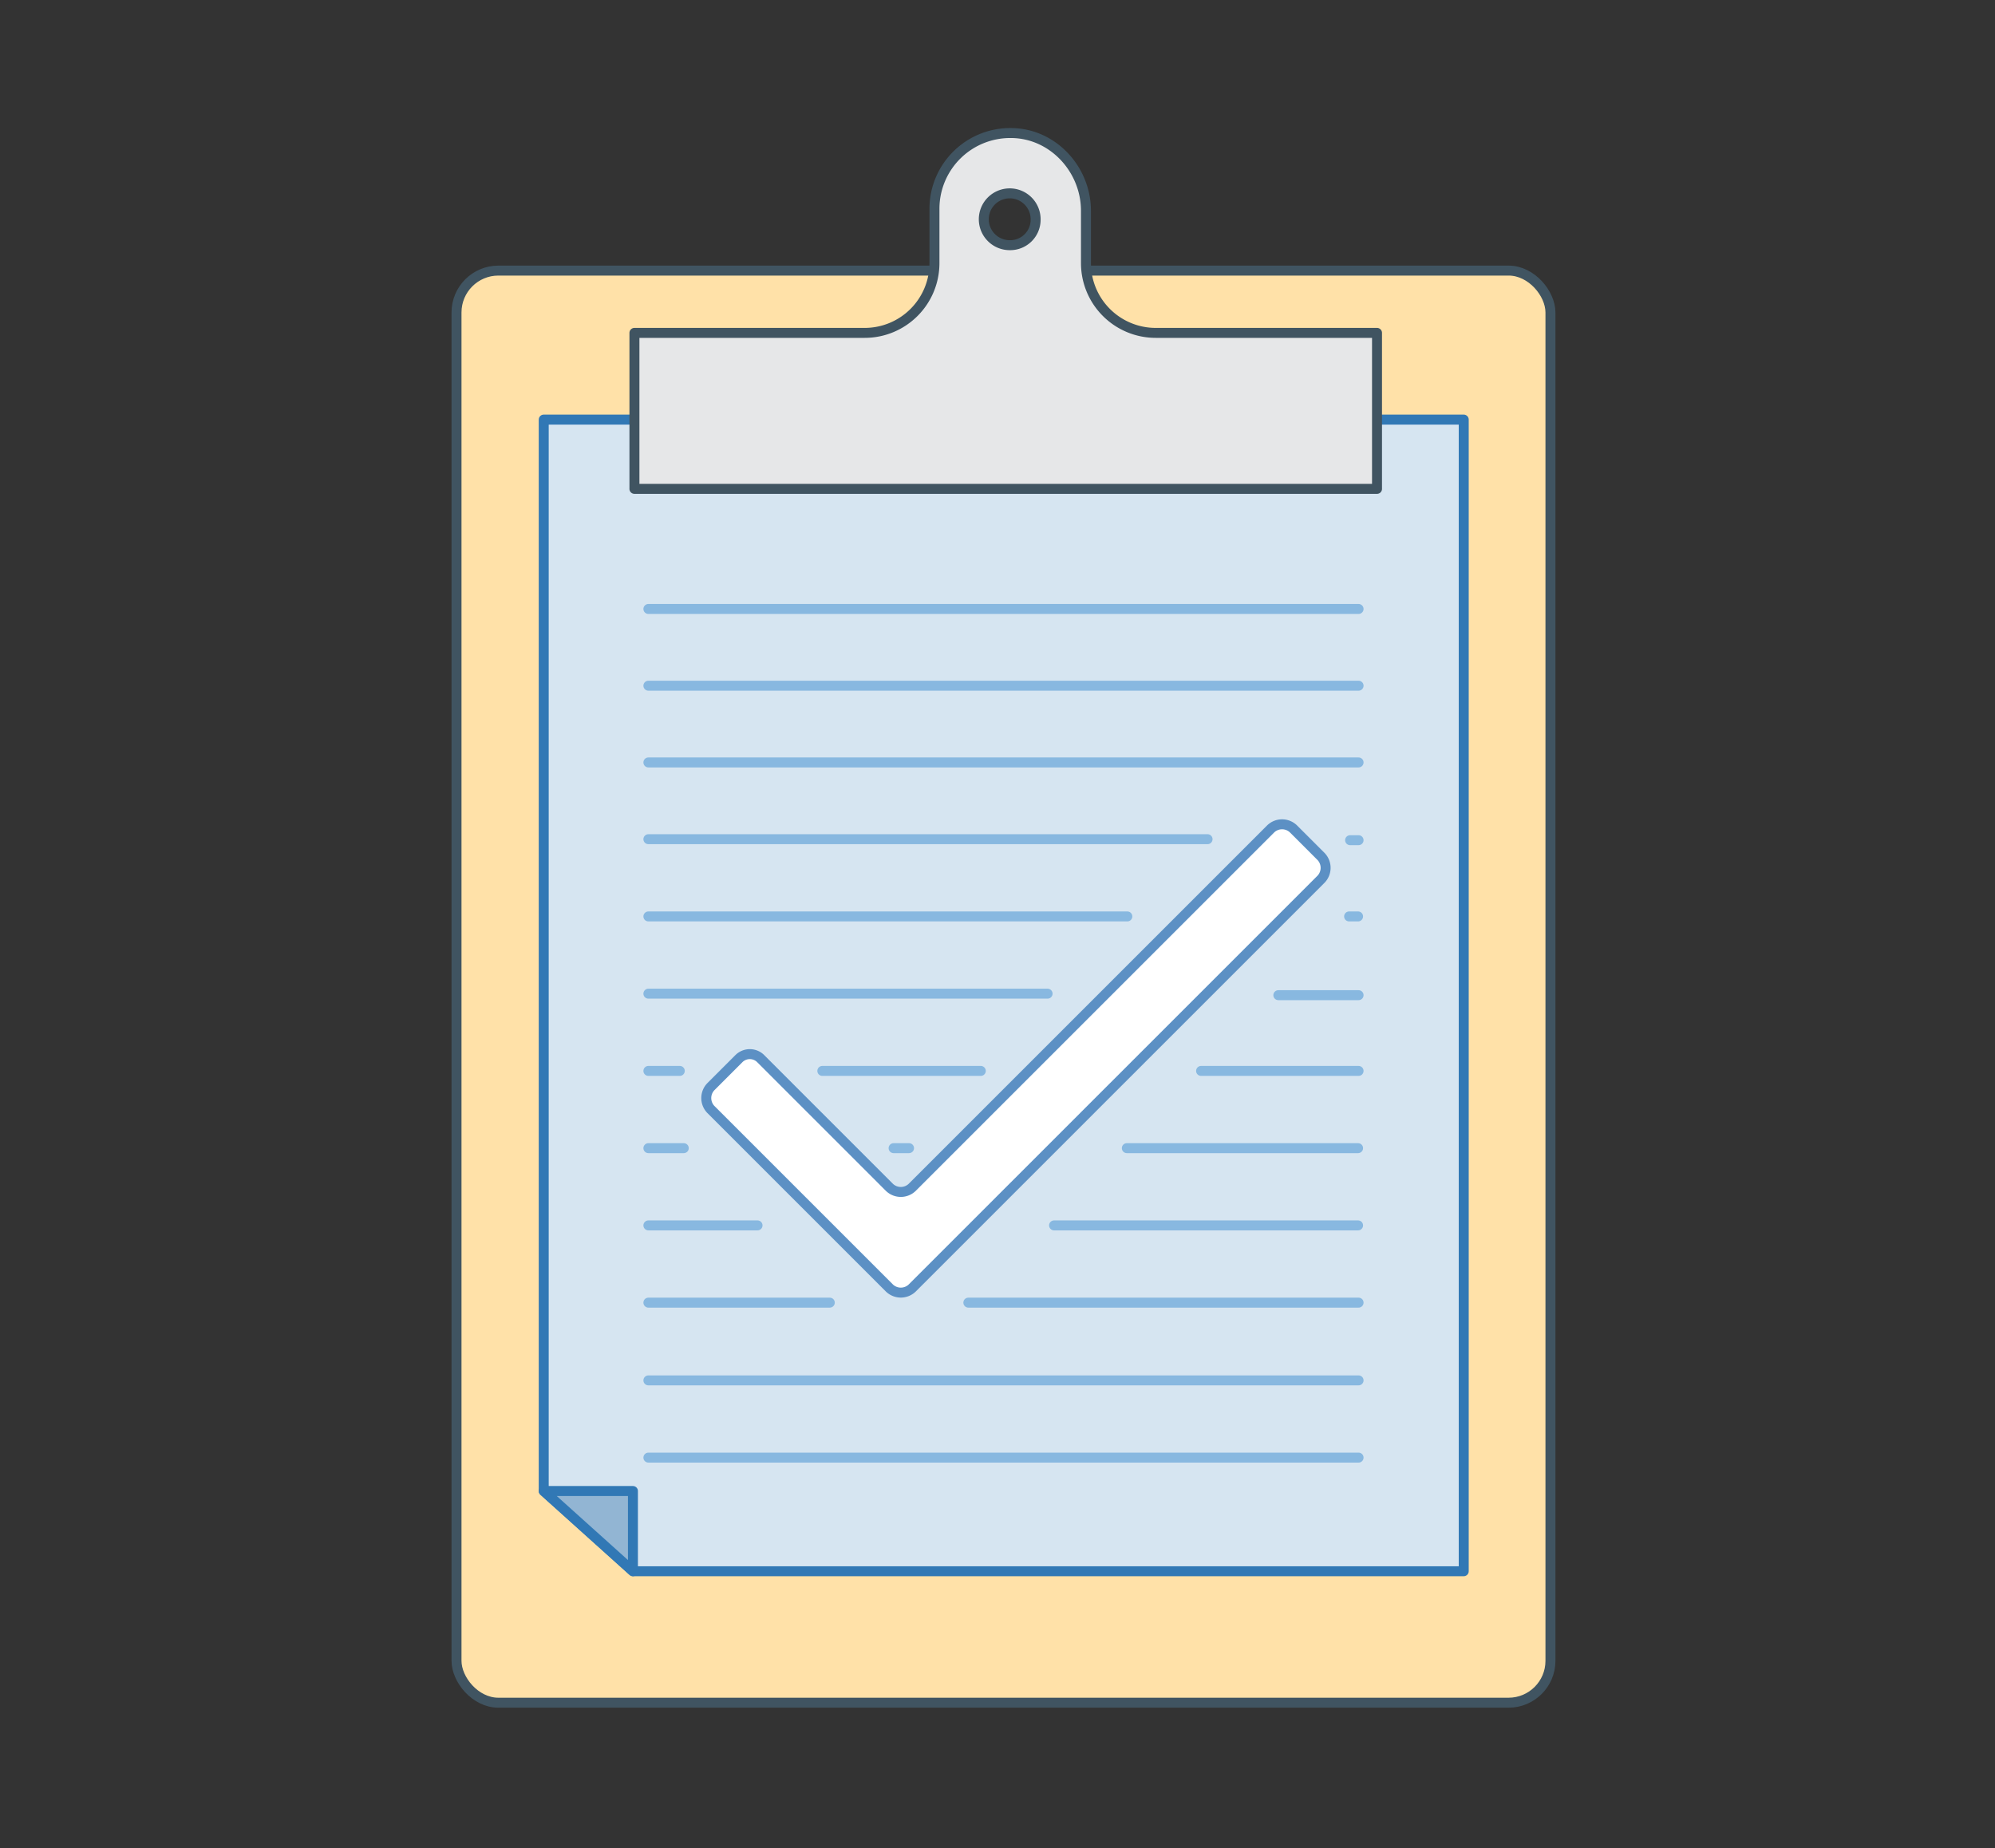
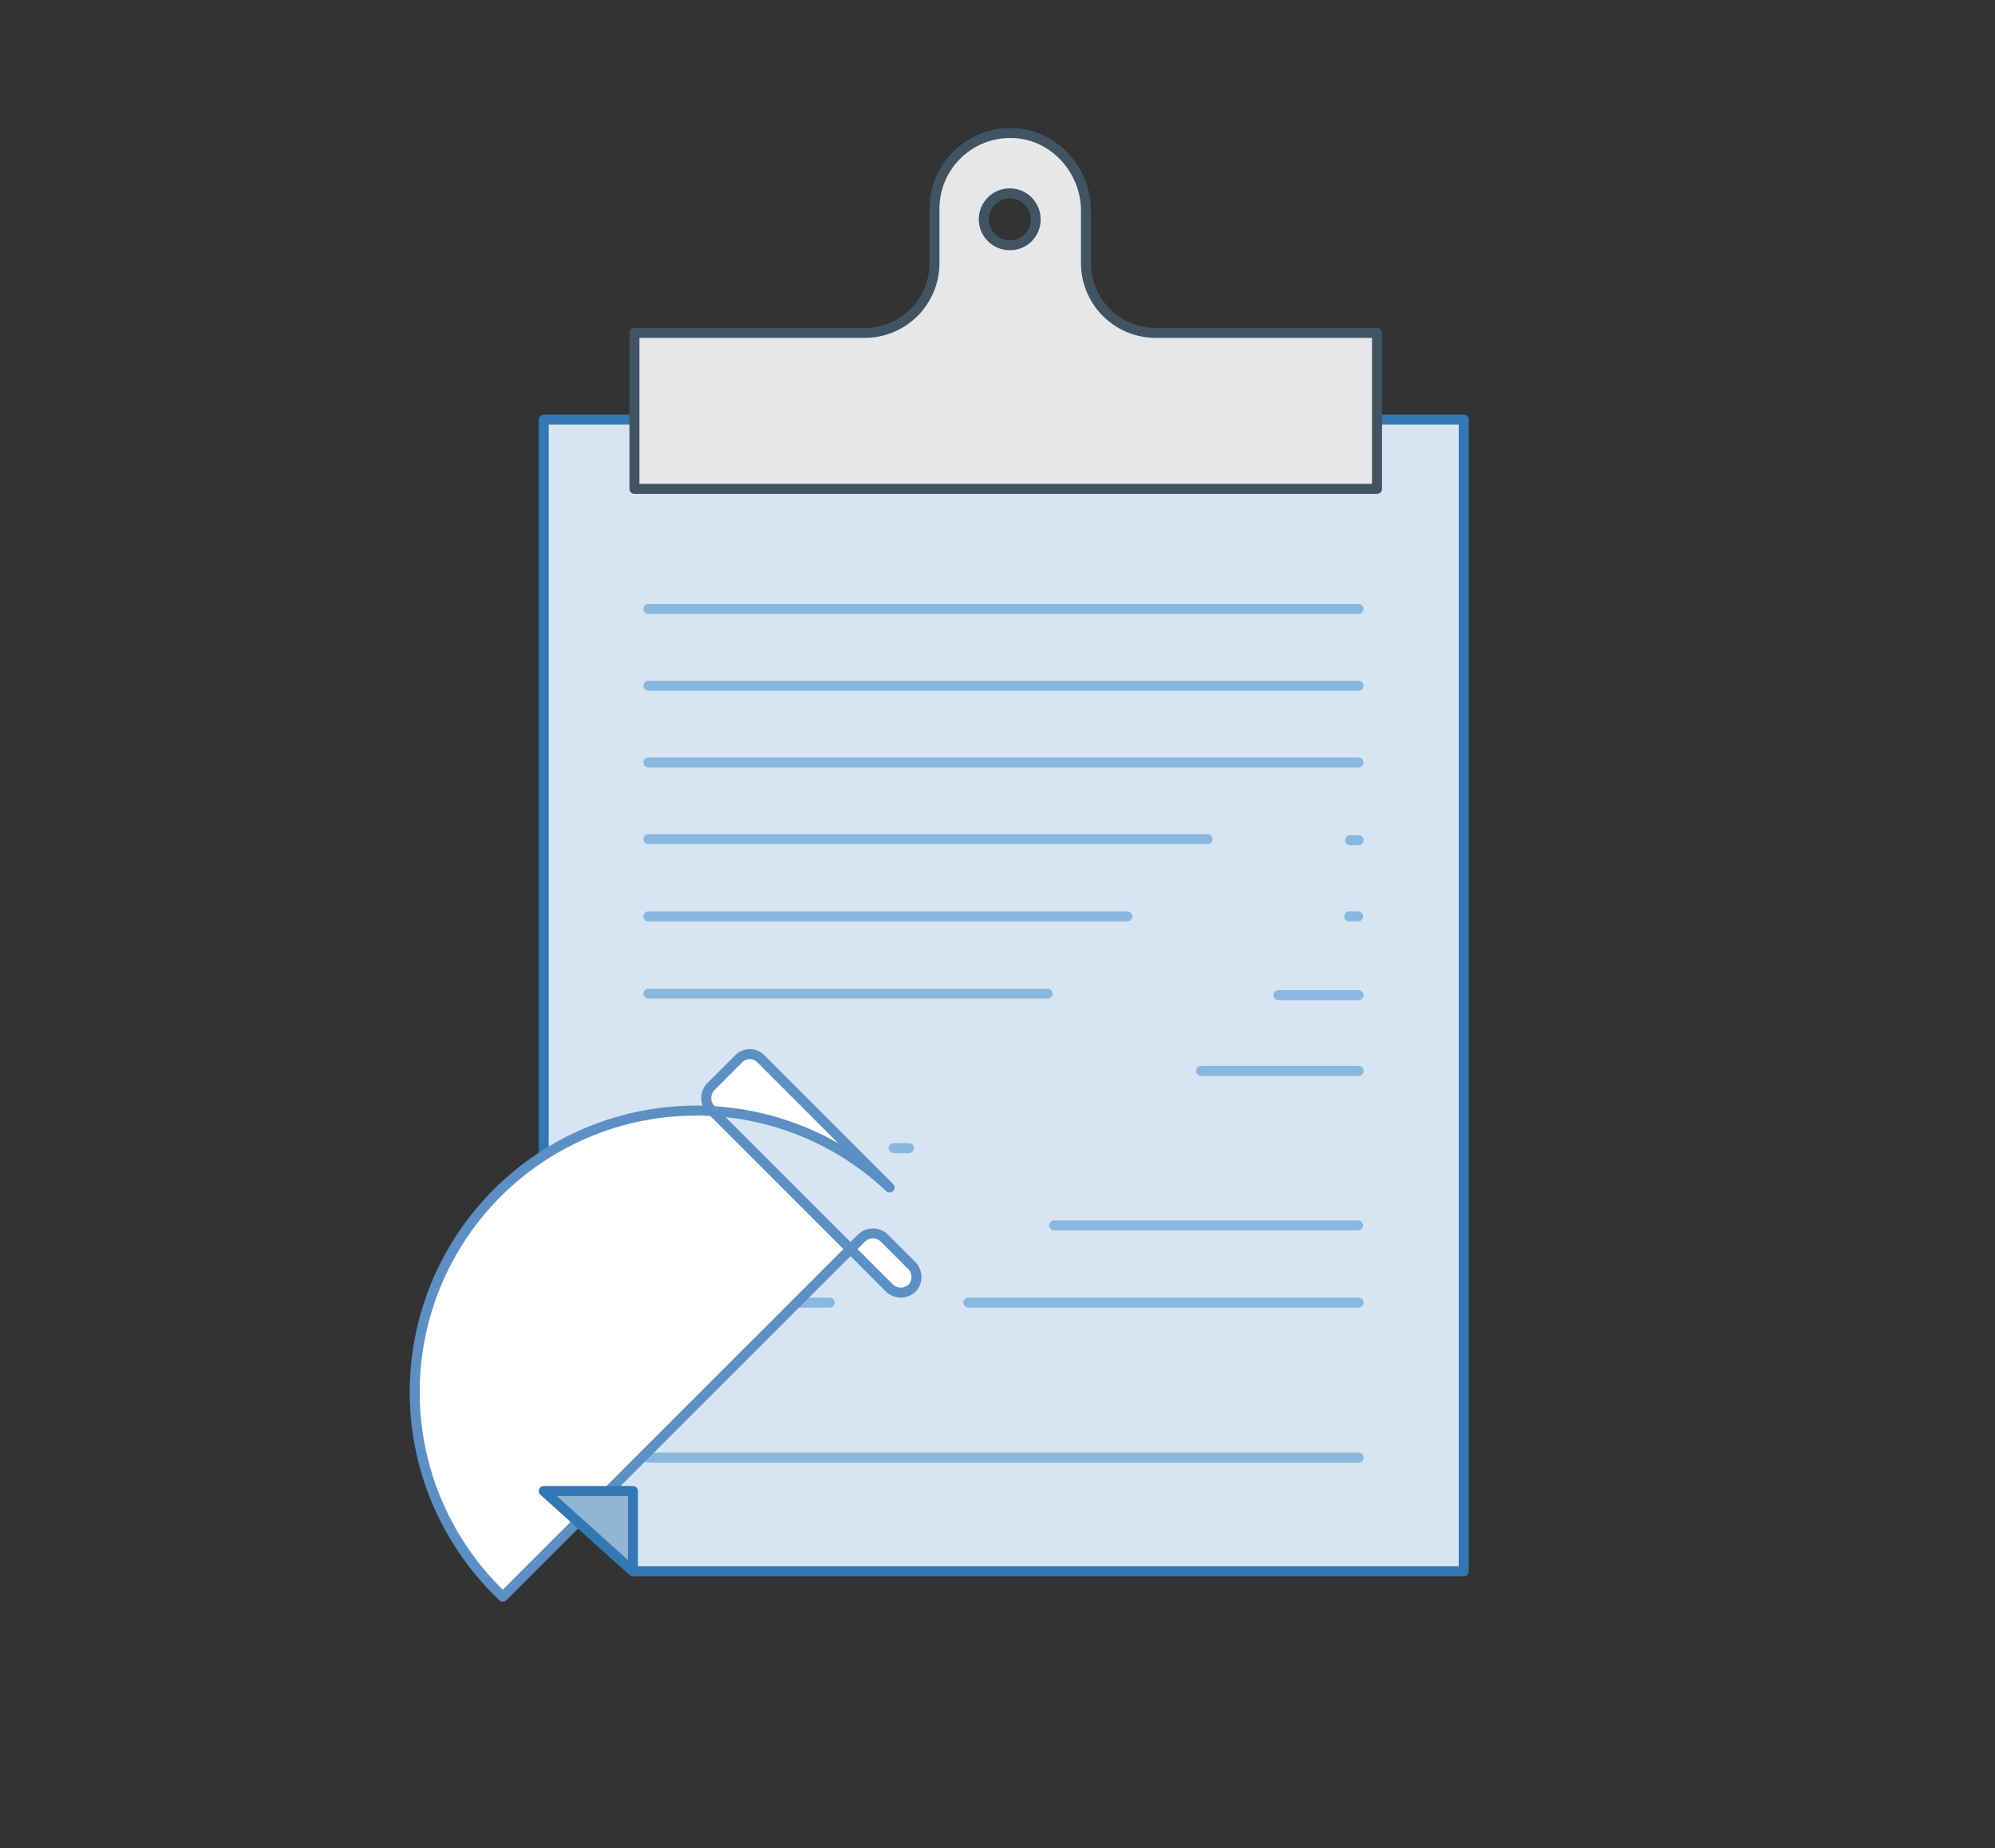
<svg xmlns="http://www.w3.org/2000/svg" id="Layer_1" data-name="Layer 1" viewBox="0 0 400.3 370.9">
  <rect x="0" y="0" width="400.3" height="370.9" fill="#333333" stroke="none" />
  <defs>
    <style>.cls-1{fill:#ffe1a8;}.cls-1,.cls-3{stroke:#405461;}.cls-1,.cls-2,.cls-3,.cls-4,.cls-5,.cls-6{stroke-linecap:round;stroke-linejoin:round;stroke-width:2px;}.cls-2{fill:#d6e5f1;}.cls-2,.cls-6{stroke:#3178b5;}.cls-3{fill:#e6e7e8;}.cls-4{fill:none;stroke:#88b8e0;}.cls-5{fill:#fff;stroke:#5c90c4;}.cls-6{fill:#92b5d3;}</style>
  </defs>
  <title>VLG_icons</title>
-   <rect class="cls-1" x="91.6" y="54.3" width="219.5" height="287.38" rx="8.4" ry="8.4" />
  <polygon class="cls-2" points="293.7 315.3 127 315.3 109.1 299.2 109.1 84.2 293.7 84.2 293.7 315.3" />
  <path class="cls-3" d="M231.9,66.8a14,14,0,0,1-14-14V42.3c0-8.3-6.6-15.5-14.9-15.6a15.2,15.2,0,0,0-15.5,15.1v11a14,14,0,0,1-14,14H127.3V98.1h149V66.8ZM202.7,49.2a5.2,5.2,0,1,1,5.1-5.1A5.1,5.1,0,0,1,202.7,49.2Z" />
  <line class="cls-4" x1="130.1" y1="122.2" x2="272.6" y2="122.2" />
  <line class="cls-4" x1="130.1" y1="137.6" x2="272.6" y2="137.6" />
  <line class="cls-4" x1="130.1" y1="153" x2="272.6" y2="153" />
  <line class="cls-4" x1="130.1" y1="168.4" x2="242.3" y2="168.4" />
  <line class="cls-4" x1="130.1" y1="183.9" x2="226.2" y2="183.9" />
  <line class="cls-4" x1="130.1" y1="199.4" x2="210.2" y2="199.4" />
-   <line class="cls-4" x1="130.1" y1="214.9" x2="136.4" y2="214.9" />
  <line class="cls-4" x1="270.9" y1="168.6" x2="272.6" y2="168.6" />
  <line class="cls-4" x1="270.7" y1="183.9" x2="272.5" y2="183.9" />
  <line class="cls-4" x1="256.5" y1="199.7" x2="272.6" y2="199.7" />
-   <line class="cls-4" x1="165" y1="214.9" x2="196.8" y2="214.9" />
  <line class="cls-4" x1="241" y1="214.9" x2="272.6" y2="214.9" />
  <line class="cls-4" x1="130.1" y1="230.4" x2="137.2" y2="230.4" />
  <line class="cls-4" x1="179.3" y1="230.4" x2="182.4" y2="230.4" />
-   <line class="cls-4" x1="226.1" y1="230.4" x2="272.5" y2="230.4" />
  <line class="cls-4" x1="211.5" y1="245.9" x2="272.5" y2="245.9" />
  <line class="cls-4" x1="130.1" y1="245.9" x2="152" y2="245.9" />
  <line class="cls-4" x1="130.1" y1="261.4" x2="166.5" y2="261.4" />
  <line class="cls-4" x1="194.3" y1="261.4" x2="272.6" y2="261.4" />
-   <line class="cls-4" x1="130.1" y1="277" x2="272.6" y2="277" />
  <line class="cls-4" x1="130.1" y1="292.5" x2="272.6" y2="292.5" />
-   <path class="cls-5" d="M178.5,238.3l-25.8-25.8a3.1,3.1,0,0,0-4.5,0l-5.6,5.6a3.3,3.3,0,0,0,0,4.5l35.9,35.9a3.3,3.3,0,0,0,4.5,0l82.1-82.1a3.3,3.3,0,0,0,0-4.5l-5.6-5.6a3.3,3.3,0,0,0-4.5,0l-72,72A3.3,3.3,0,0,1,178.5,238.3Z" />
+   <path class="cls-5" d="M178.5,238.3l-25.8-25.8a3.1,3.1,0,0,0-4.5,0l-5.6,5.6a3.3,3.3,0,0,0,0,4.5l35.9,35.9a3.3,3.3,0,0,0,4.5,0a3.3,3.3,0,0,0,0-4.5l-5.6-5.6a3.3,3.3,0,0,0-4.5,0l-72,72A3.3,3.3,0,0,1,178.5,238.3Z" />
  <polygon class="cls-6" points="109.1 299.2 127 299.2 127 315.3 109.1 299.2" />
</svg>